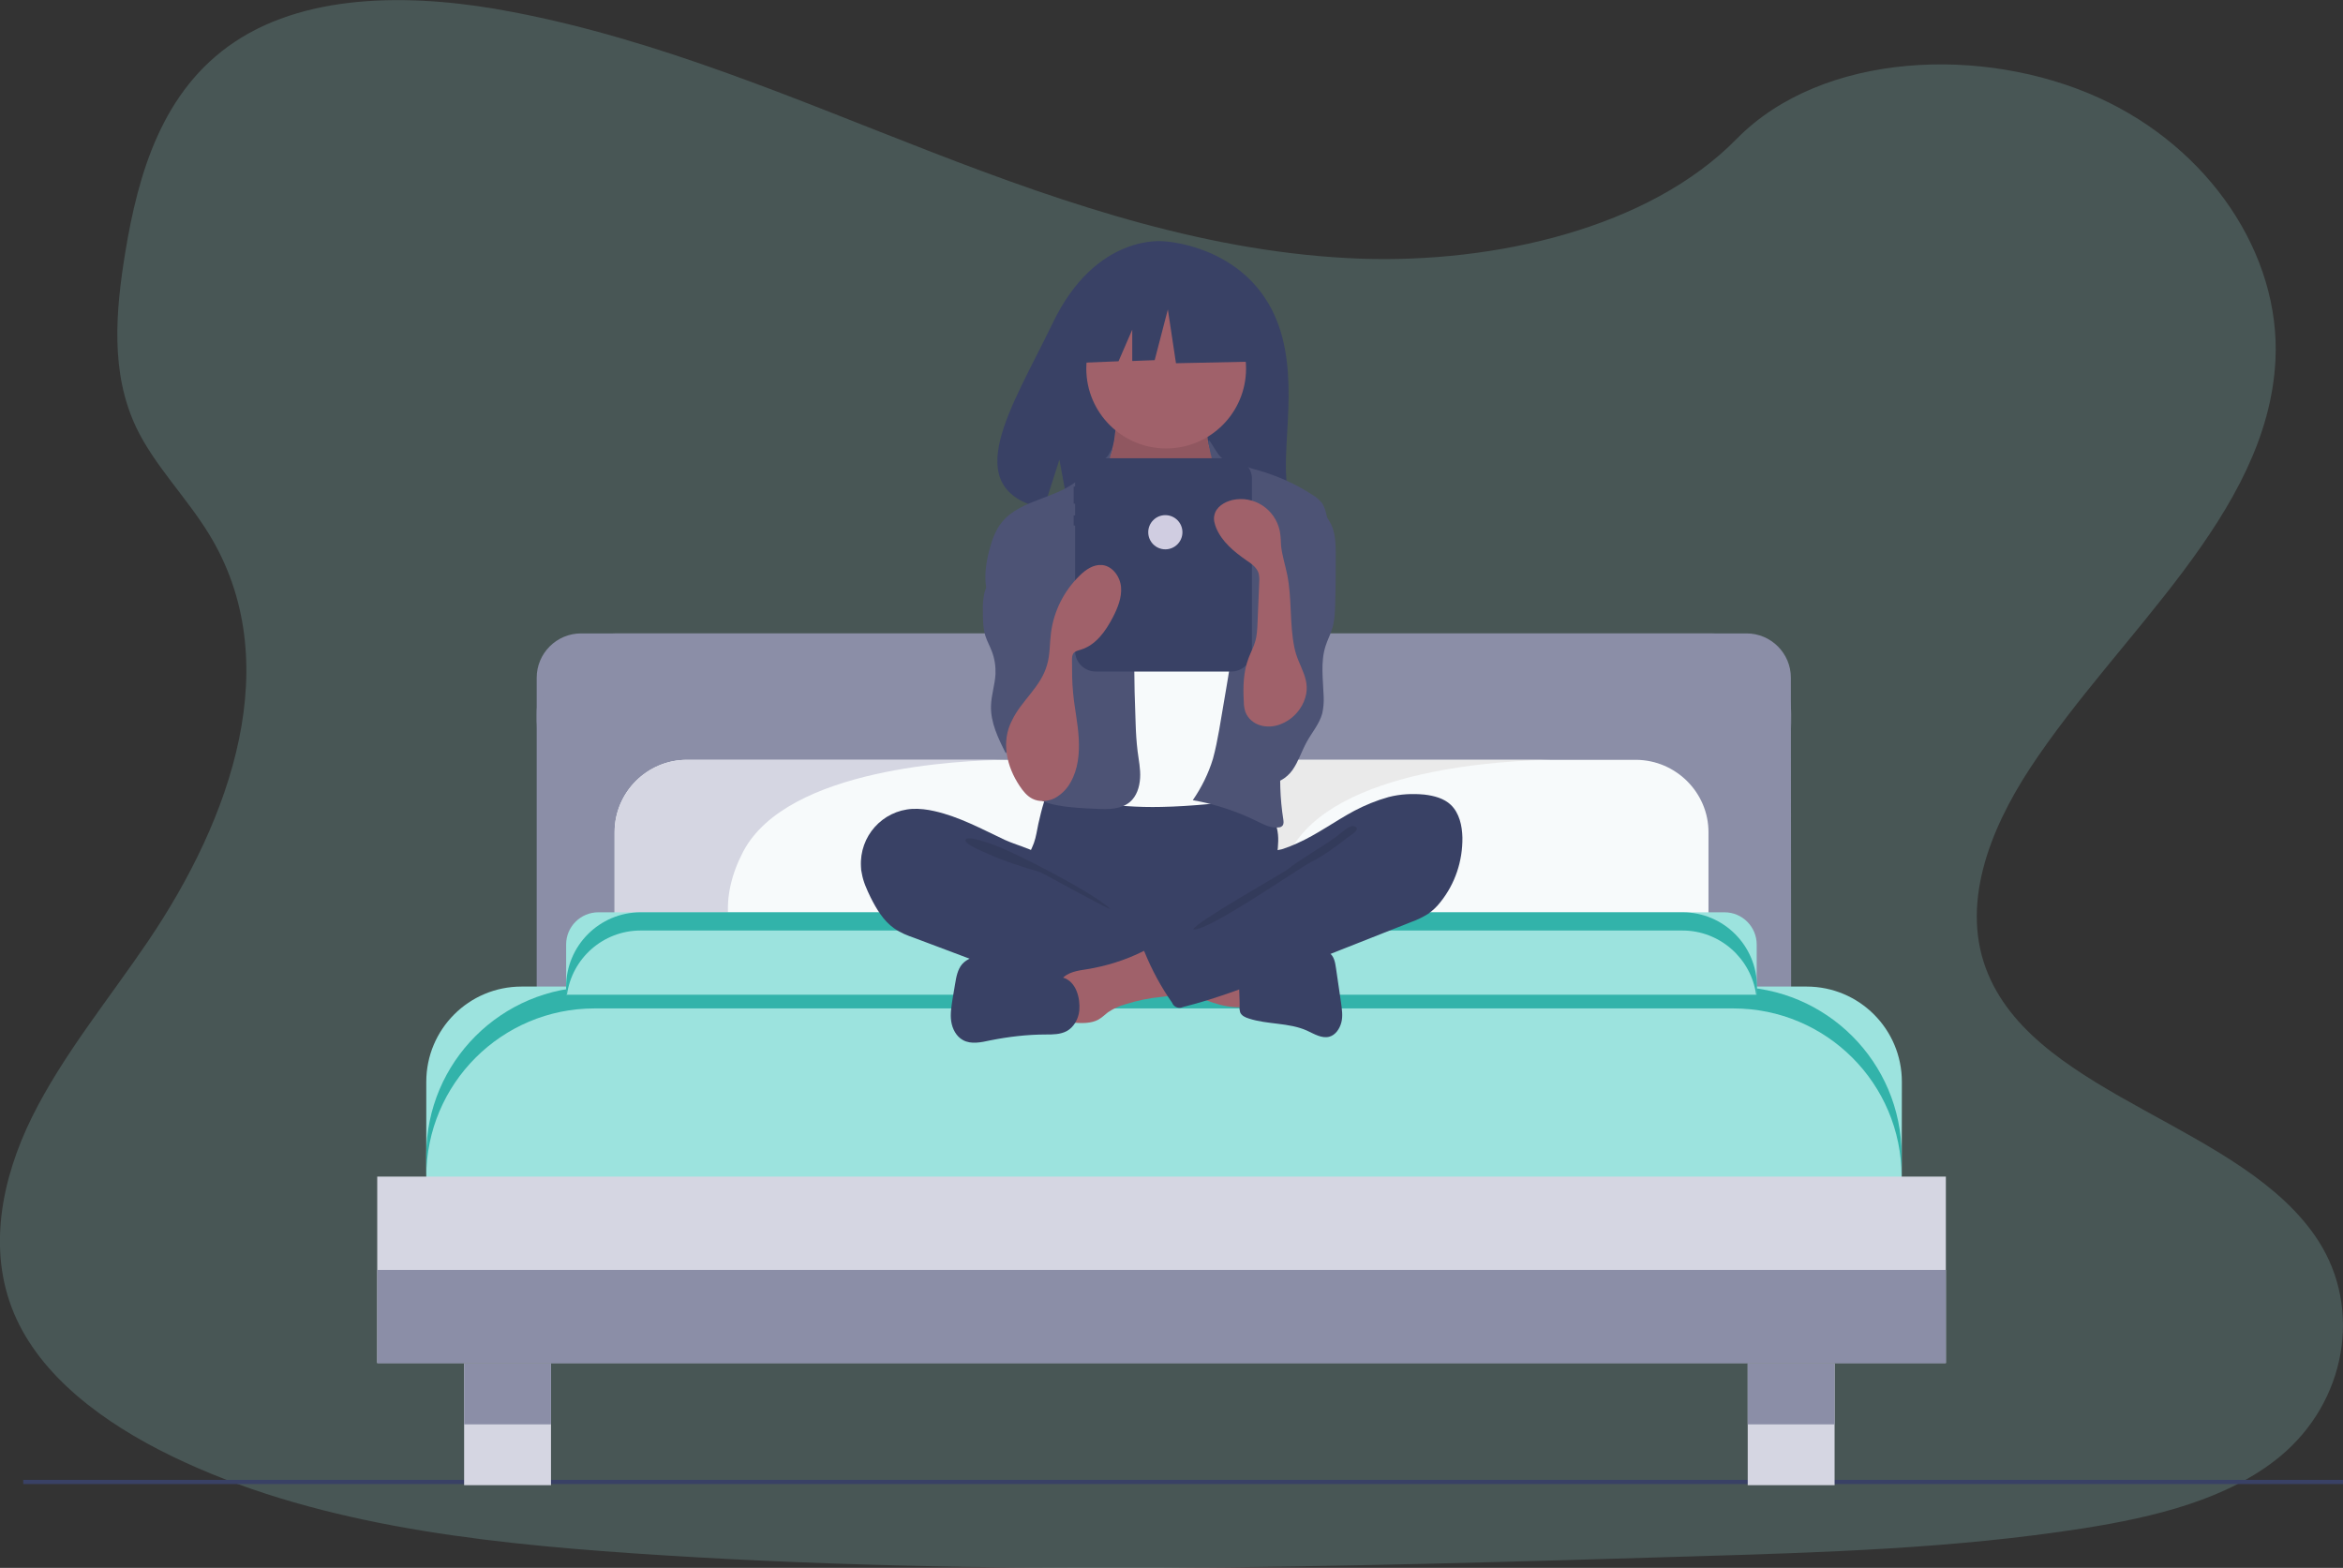
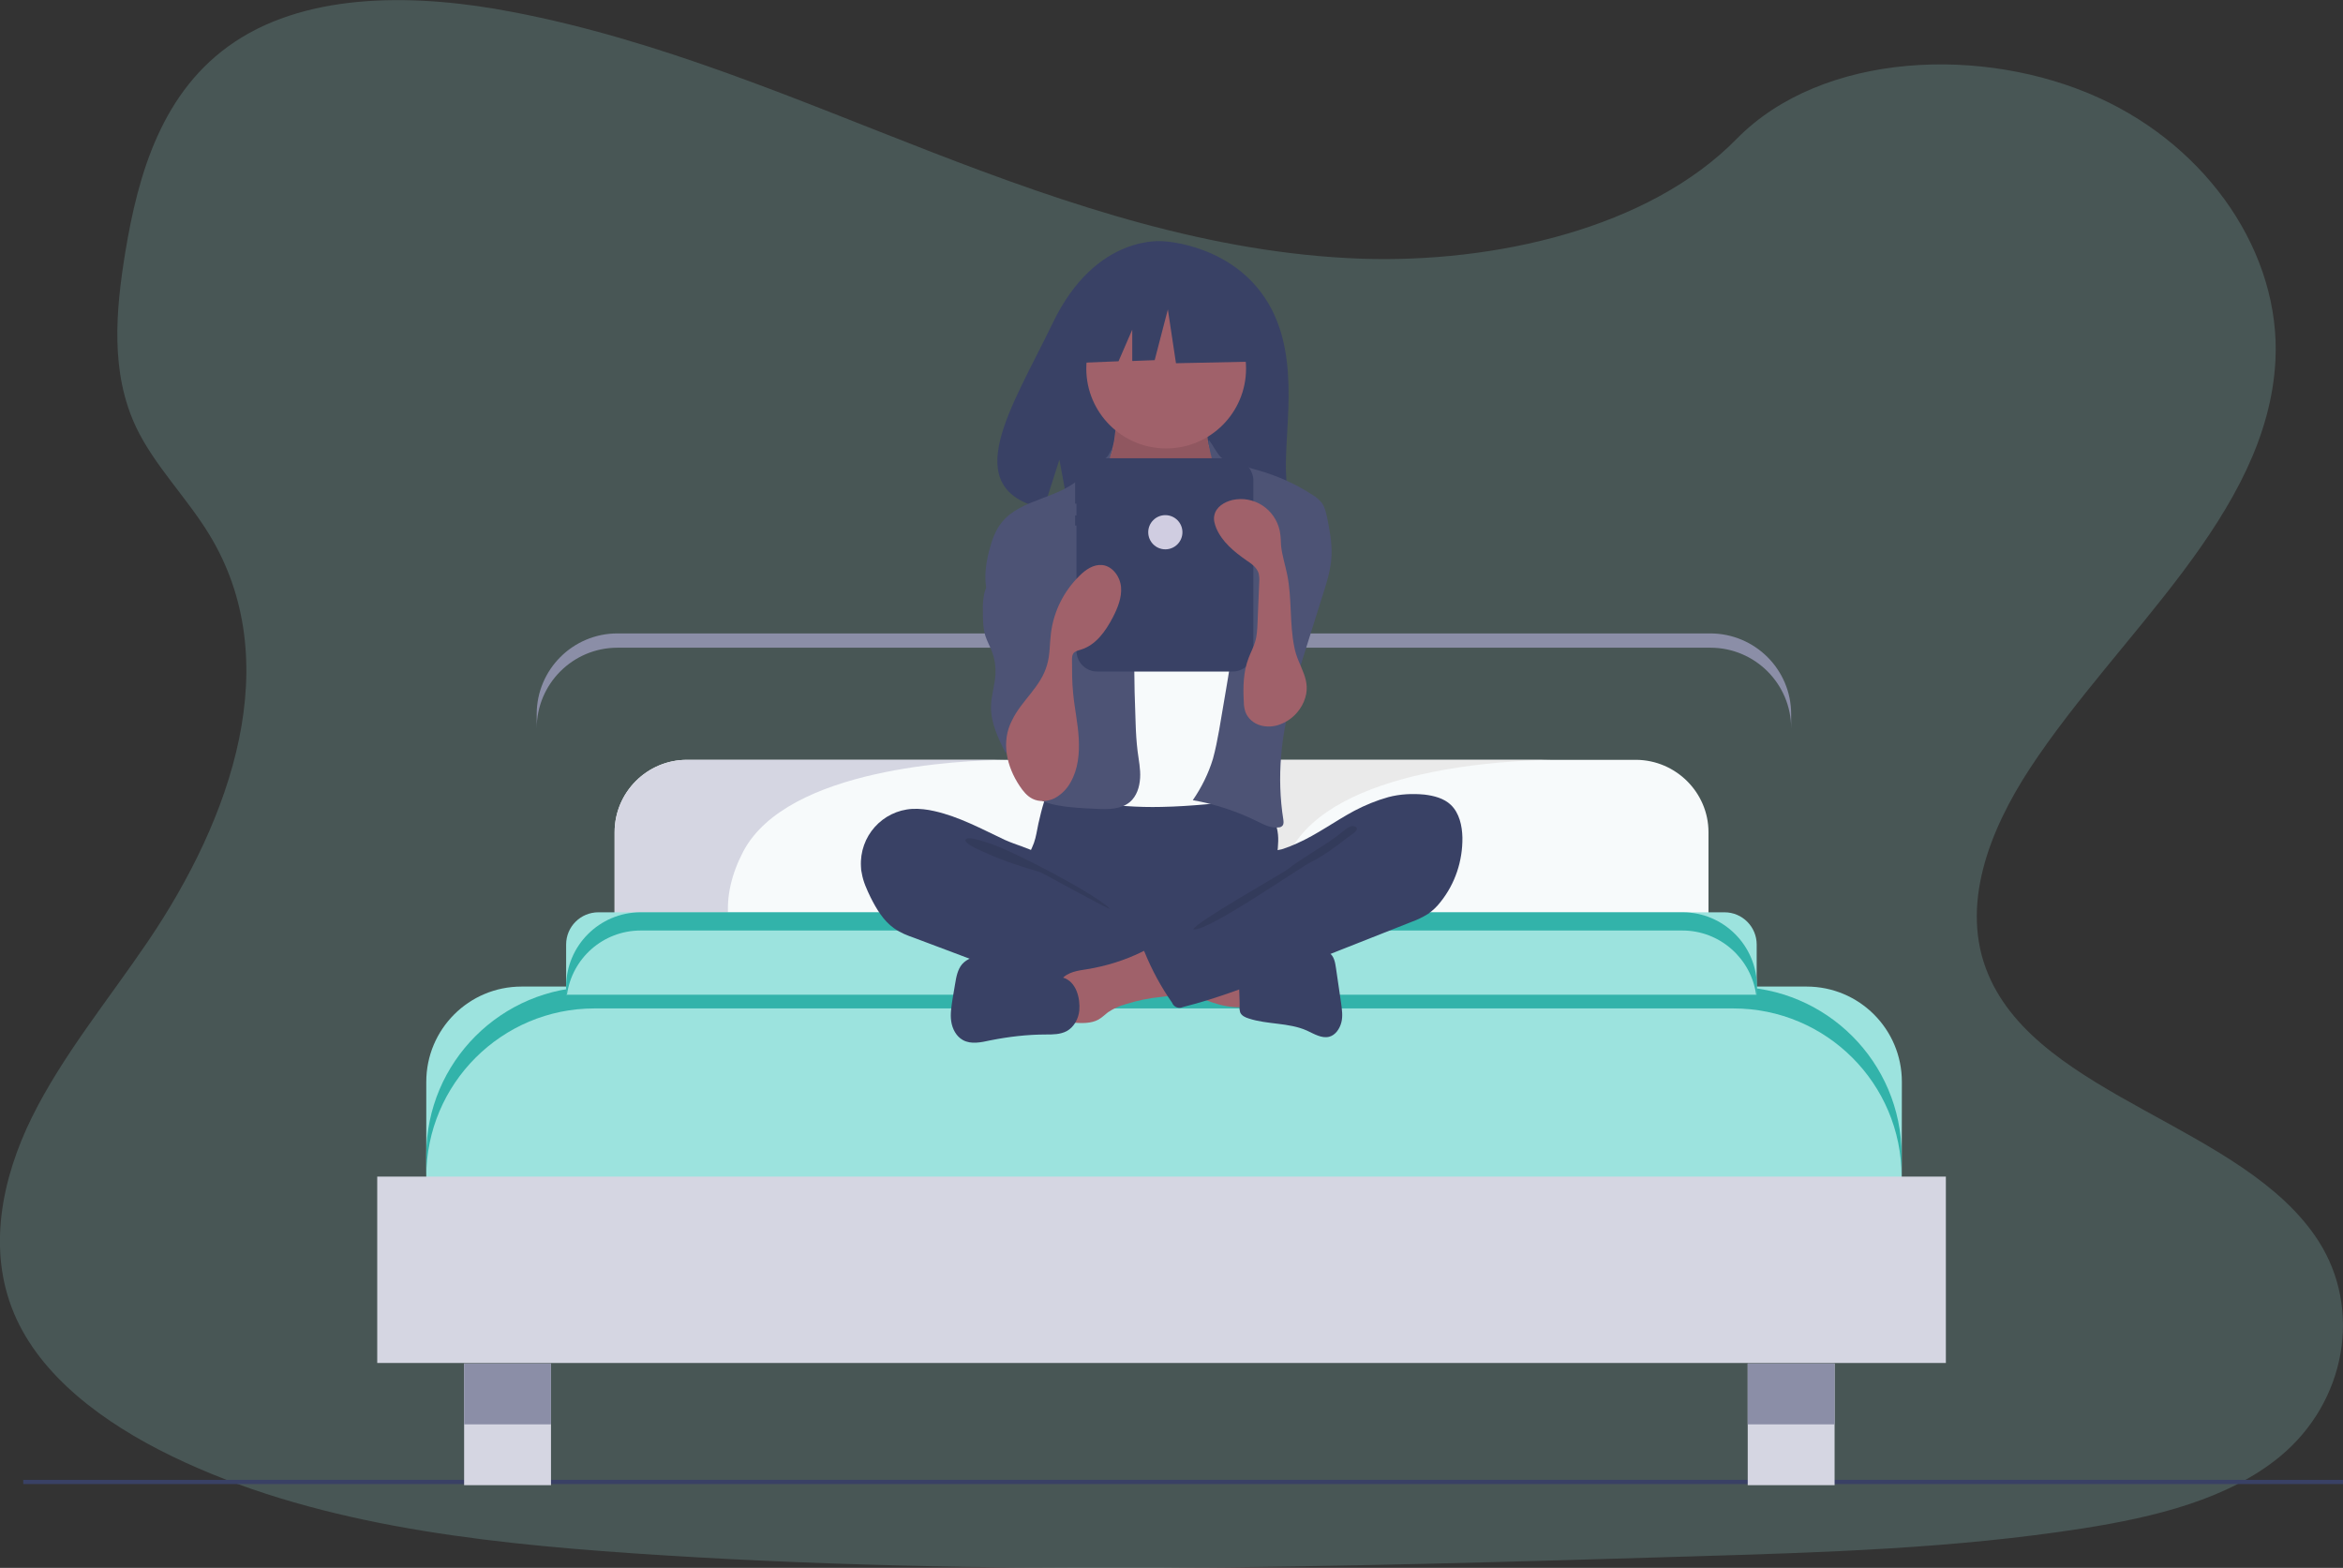
<svg xmlns="http://www.w3.org/2000/svg" version="1.1" id="fe81b68b-c9de-476a-9f58-a3e8b1d65bc7" x="0px" y="0px" viewBox="0 0 836 559.4" style="enable-background:new 0 0 836 559.4;" xml:space="preserve">
  <rect x="0" y="0" width="836" height="559.4" fill="#333333" stroke="none" />
  <style type="text/css">
	.st0{opacity:0.2;fill:#9CE3DE;enable-background:new    ;}
	.st1{fill:#394165;enable-background:new    ;}
	.st2{fill:#8B8EA7;}
	.st3{fill:#F7FAFB;}
	.st4{fill:#D5D6E2;}
	.st5{fill:#EAEAEA;}
	.st6{fill:#9CE3DE;}
	.st7{fill:#32B3AA;}
	.st8{fill:#A0616A;}
	.st9{opacity:0.1;enable-background:new    ;}
	.st10{fill:#4D5375;}
	.st11{fill:#D0CDE1;}
</style>
  <path class="st0" d="M485.7,92.3c-53.6-1.9-104.6-19.2-153.4-38.1S235.3,14.3,183,4.3c-33.6-6.5-72.1-7.4-99.2,10.6  C57.7,32.3,49.3,62.2,44.7,90c-3.4,20.9-5.4,42.9,3.9,62.5c6.5,13.6,18,25,26,38.1c27.7,45.3,8.1,101.2-21.9,145.4  c-14.1,20.8-30.4,40.6-41.3,62.6C0.5,420.7-4.5,446,5,468.6c9.4,22.4,31.9,39.1,56.2,50.9c49.4,24,107.7,30.8,164.5,34.7  c125.7,8.6,252.1,4.9,378.2,1.1c46.7-1.4,93.5-2.8,139.4-10c25.5-4,51.8-10.4,70.3-25.7c23.5-19.5,29.3-52.5,13.6-76.9  c-26.4-41-99.4-51.2-117.8-95.1c-10.2-24.2,0.3-51.2,15-73.6c31.7-48.2,84.7-90.4,87.5-145.5c1.9-37.8-23.6-75.7-63-93.6  c-41.3-18.8-98.7-16.4-129.2,14.6C588.3,81.6,533.1,93.9,485.7,92.3L485.7,92.3z" />
  <g>
    <path class="st1" d="M8.3,528H836v1.5H8.3V528z" />
  </g>
  <g>
    <g>
-       <path class="st2" d="M639.1,363.4H191.5V241.8c0-8.7,7.1-15.8,15.8-15.8h415.9c8.7,0,15.8,7.1,15.8,15.8L639.1,363.4L639.1,363.4z    " />
      <g>
        <path class="st3" d="M414.4,296.9v52.3c0,13.7-10.9,25-24.4,25.8h-0.1c-0.4,0-0.8,0-1.3,0H245.1c-14.2,0-25.8-11.6-25.8-25.8     v-52.3c0-14.2,11.6-25.8,25.8-25.8h143.6C402.8,271.2,414.4,282.8,414.4,296.9z" />
        <path class="st4" d="M362,375H245.1c-14.2,0-25.8-11.6-25.8-25.8v-52.3c0-14.2,11.6-25.8,25.8-25.8H359c-16,0.2-78,2.8-93.8,32.7     C248.6,335.5,266.6,372,362,375z" />
      </g>
      <g>
        <path class="st3" d="M609.6,296.9v52.3c0,13.7-10.9,25-24.4,25.8h-0.1c-0.4,0-0.8,0-1.3,0H440.2c-14.2,0-25.8-11.6-25.8-25.8     v-52.3c0-14.2,11.6-25.8,25.8-25.8h143.6C598,271.2,609.6,282.8,609.6,296.9z" />
        <path class="st5" d="M557.1,375H440.2c-14.2,0-25.8-11.6-25.8-25.8v-52.3c0-14.2,11.6-25.8,25.8-25.8h113.9     c-16,0.2-78,2.8-93.8,32.7C443.7,335.5,461.7,372,557.1,375z" />
      </g>
      <path class="st6" d="M678.5,464H152.1v-78c0-18.8,15.2-34,34-34h458.5c18.8,0,34,15.2,34,34L678.5,464L678.5,464z" />
      <path class="st7" d="M678.5,412.1v7.7c0-33.2-26.9-60-60-60H212.1c-33.1,0-60,26.9-60,60v-7.7c0-33.2,26.9-60,60-60h406.4    C651.6,352.1,678.5,379,678.5,412.1z" />
      <rect x="134.6" y="419.8" class="st4" width="559.7" height="66.5" />
-       <rect x="134.6" y="453.1" class="st2" width="559.7" height="33.3" />
      <g>
        <rect x="165.6" y="486.5" class="st4" width="31" height="43.4" />
        <rect x="165.6" y="486.5" class="st2" width="31" height="21.7" />
      </g>
      <g>
        <rect x="623.6" y="486.5" class="st4" width="31" height="43.4" />
        <rect x="623.6" y="486.5" class="st2" width="31" height="21.7" />
      </g>
      <path class="st2" d="M639.1,254.8v5.1c0-15.9-12.9-28.8-28.8-28.8h-390c-15.9,0-28.8,12.9-28.8,28.8v-5.1    c0-15.9,12.9-28.8,28.8-28.8h389.9C626.2,226,639.1,238.9,639.1,254.8z" />
      <path class="st6" d="M626.9,354.9H202V337c0-6.4,5.2-11.5,11.5-11.5h401.8c6.4,0,11.5,5.2,11.5,11.5v17.9H626.9z" />
      <path class="st7" d="M626.9,352.1v2.8h-0.3c-1.8-12.9-12.9-22.9-26.3-22.9H228.6c-13.4,0-24.5,9.9-26.3,22.9H202v-2.8    c0-14.7,11.9-26.6,26.6-26.6h371.8C615,325.5,626.9,337.4,626.9,352.1z" />
    </g>
  </g>
  <g>
    <path class="st1" d="M452.6,108.3c-12.5-21.2-37.3-22.2-37.3-22.2s-24.2-3.1-39.7,29.2c-14.5,30.1-34.4,59.1-3.2,66.2L378,164   l3.5,18.8c4.4,0.3,8.9,0.4,13.3,0.2c33.4-1.1,65.2,0.3,64.2-11.7C457.6,155.4,464.6,128.7,452.6,108.3z" />
    <path class="st1" d="M370.5,293.9c-0.5,2.3-0.8,4.7-1.6,6.9c-0.8,2.2-2,4.2-2.7,6.5c-2.3,7.1,0.9,15,5.9,20.5   c4.4,4.7,10.1,8.1,16.3,9.7c4.6,1.1,9.3,1.3,14,1.5c13,0.4,26.4,0.8,38.8-3.4c3.9-1.4,7.7-3.1,11.3-5.1c1.1-0.5,2.1-1.3,2.9-2.3   c0.9-1.3,1.1-3.1,1.1-4.7c0-5.5-1.1-11-0.9-16.5c0.1-3.1,0.7-6.1,0.4-9.2c-0.6-6.9-6.1-13.1-12.9-14.6c-3.5-0.8-7.1-0.3-10.7,0   c-9.3,0.9-18.6,1.3-27.9,1.2c-9.5-0.1-18.9-1.5-28.4-1.7c-2.8,0-2.7,0.8-3.6,3.5C371.7,288.7,371.1,291.3,370.5,293.9z" />
    <path class="st8" d="M397.5,157.4c-0.5,2.4-1,4.9-2.4,6.8c-1.7,2.3-4.3,3.6-6.1,5.7c-2.7,3.3-2.8,7.8-2.8,12.1   c0,3.9,0.1,8,2.2,11.3c1.4,2.1,3.5,3.6,5.6,5c8.1,5.5,16.9,11,26.7,11.2c4.1,0.1,8.4-1,11.1-4c1.2-1.4,2.1-3.1,2.7-4.8   c2.5-6.2,4-12.7,4.5-19.3c0.2-3.1,0.2-6.3-0.9-9.3c-1.2-3.3-3.6-6-5.2-9.2c-1.9-3.7-2.6-8-2-12.1c0.1-0.3,0.1-0.6-0.1-0.9   c-0.3-0.3-0.7-0.5-1.1-0.4l-19.4-1.4c-1.8-0.1-3.6-0.3-5.4-0.6c-1-0.2-3.8-1.7-4.8-1.3C398.4,146.8,397.9,155.4,397.5,157.4z" />
    <path class="st9" d="M397.5,158c-0.5,2.4-1,4.9-2.4,6.8c-1.7,2.3-4.3,3.6-6.1,5.7c-2.7,3.3-2.8,7.8-2.8,12.1c0,3.9,0.1,8,2.2,11.3   c1.4,2.1,3.5,3.6,5.6,5c8.1,5.5,16.9,11,26.7,11.2c4.1,0.1,8.4-1,11.1-4c1.2-1.4,2.1-3.1,2.7-4.8c2.5-6.2,4-12.7,4.5-19.3   c0.2-3.1,0.2-6.3-0.9-9.3c-1.2-3.3-3.6-6-5.2-9.2c-1.9-3.7-2.6-8-2-12.1c0.1-0.3,0.1-0.6-0.1-0.9c-0.3-0.3-0.7-0.5-1.1-0.4   l-19.4-1.4c-1.8-0.1-3.6-0.3-5.4-0.6c-1-0.2-3.8-1.7-4.8-1.3C398.4,147.4,397.9,156,397.5,158z" />
    <circle class="st8" cx="416.1" cy="131.5" r="28.5" />
    <path class="st3" d="M401.5,195.3c1.5,1.6,3.1,3.1,5,4s4.1,1.1,6.3,1.2c5.1,0.1,10.7-0.8,14.3-4.5c4.6-4.8,4.5-12.4,8.1-18   c0.3-0.5,0.7-0.9,1.2-1.3c0.6-0.3,1.3-0.5,2-0.5c4.6,0,8.5,2.9,12.1,5.7c1.6,1.3,3.3,2.6,4.3,4.3c0.7,1.4,1.2,2.9,1.4,4.4   c1.8,8.7,2.4,17.6,2.9,26.4c0.3,4.9,0.6,9.8,0.6,14.7c-0.1,16.1-3.8,32-7.6,47.7c-0.5,2-1.1,4.3-3,5.2c-0.8,0.4-1.7,0.6-2.6,0.6   c-10.7,1.3-21.4,2.5-32.1,2.7c-4.2,0.1-8.4,0-12.6-0.3c-0.7,0-1.4-0.1-2.1-0.4c-0.9-0.4-1.7-1.1-2.3-2c-5.8-7.3-6.2-17.5-6.1-26.8   c0.1-22.9,0.9-45.7,2.5-68.5c0.1-1.9,0.2-4.2-1.2-5.7C394.9,188.4,398.3,192,401.5,195.3z" />
    <path class="st10" d="M395.5,162.4c-1,1.7-8.1,6.1-9.4,7.5c-7.7,8.1-21.6,7.8-28.6,16.4c-2.5,3-3.7,6.9-4.7,10.7   c-1.3,5.4-2,11.2,0.2,16.3c2.1,4.9,6.7,8.2,9.7,12.6c3.4,4.8,4.9,10.6,6.3,16.2c1.1,4.2,2.2,8.5,1.7,12.8   c-0.5,4.9-2.8,9.4-4.2,14.1c-1.4,4.7-1.6,10.3,1.6,14c2.4,2.7,6.1,3.8,9.6,4.4c4.5,0.8,9.1,1,13.7,1.2c4.1,0.2,8.5,0.2,11.7-2.4   c2.5-2.1,3.5-5.4,3.7-8.6s-0.5-6.4-0.9-9.6c-0.4-3.3-0.6-6.6-0.7-9.9c-0.6-14.9-0.7-29.8-0.3-44.8c0.1-3.1,0.2-6.3-0.5-9.3   c-0.9-4-3-7.6-4.8-11.2c-3.6-7.3-5.3-14.4-4.7-22.5C395.4,162.3,398.9,156.2,395.5,162.4z" />
    <path class="st10" d="M435.5,163c1.5,1.5,6.4,2,8.3,3c1.7,0.9,3.6,1.4,5.5,1.9c6.8,2,13.3,4.9,19.2,8.8c1.2,0.7,2.3,1.7,3.2,2.8   c1,1.5,1.4,3.3,1.8,5c0.9,4.5,1.8,9.1,1.6,13.7c-0.2,4.9-1.7,9.6-3.2,14.3l-5.5,17.5c-4.1,13-8.2,26.2-9.3,39.8   c-0.6,7.5-0.4,15.1,0.8,22.6c0.1,0.8,0.2,1.6-0.3,2.2c-0.4,0.4-0.8,0.6-1.3,0.6c-2.6,0.4-5.2-0.9-7.6-2.1   c-7.3-3.6-15.1-6.2-23.1-7.6c3.1-4.5,5.6-9.5,7.2-14.8c0.9-3.3,1.6-6.8,2.2-10.2l2.5-14.7c0.9-5.4,1.9-10.8,2.2-16.3   c0.2-2,0.1-4.1-0.4-6.1c-0.5-1.9-1.5-3.7-2.3-5.5c-4.2-8.7-6.2-18.7-4.5-28.2c0.7-4.2,2.1-8.3,1.5-12.5c-0.6-4,0-7.2-1-11.1   C428.8,149.7,432.7,160.2,435.5,163z" />
    <path class="st10" d="M357.4,200.1c-1.9,4-5.1,7.3-6.2,11.6c-0.4,2-0.6,4-0.5,6.1c0,3.1,0,6.2,0.9,9.1c0.6,1.9,1.6,3.6,2.3,5.5   c1,2.6,1.4,5.3,1.3,8.1c-0.2,3.8-1.5,7.5-1.6,11.3c-0.2,6,2.6,11.7,5.3,17c2.6-6.4,9.9-9.5,16.3-6.9c0.7,0.3,1.3,0.6,1.9,1   c0.7-0.7,0.8-1.7,0.8-2.7c0.2-7,0.4-13.9,0.6-20.9c0.3-10.8,0.6-21.7-1.9-32.2c-1.1-4.7-2.9-9.5-6.1-13.1c-1.7-1.9-7.4-7-10.1-4.9   c-1.2,1-1,3.6-1.1,5C358.9,196.1,358.3,198.2,357.4,200.1z" />
-     <path class="st10" d="M475.6,188.7c0.9,2.8,1,5.8,1,8.8c0,6,0,12-0.2,18.1c-0.1,3.1-0.2,6.2-1.2,9.1c-0.6,1.9-1.6,3.8-2.2,5.7   c-1.9,5.8-0.9,12.1-0.7,18.2c0.1,2-0.1,4-0.5,5.9c-1,3.8-3.7,6.8-5.6,10.3c-1.8,3.3-2.9,6.9-5,9.9s-5.9,5.4-9.4,4.5   c-2.7-0.7-4.7-3.1-6-5.6c-2.9-5.4-3.9-11.7-2.8-17.8c1.3-7.4,5.7-14,7.3-21.3c2.2-10.1-1.1-20.5-1-30.8c0-1.6,0.2-3.2,0.6-4.8   c0.8-2.4,2.6-4.2,4.2-6.1c2-2.4,3.9-4.8,5.7-7.4c1.2-1.7,2.8-6.2,4.8-6.6C469.1,177.8,474.5,185.1,475.6,188.7z" />
    <path class="st1" d="M333.4,289.4c-2.6-0.6-5.2-0.9-7.8-0.8c-10.8,0.6-19,9.8-18.4,20.6c0,0.8,0.1,1.6,0.3,2.4   c0.5,3,1.8,5.8,3.1,8.5c2.1,4.2,4.6,8.4,8.4,11.1c2.2,1.6,4.8,2.6,7.4,3.5l20.2,7.6c3,1.1,6,2.2,9,3.3c15.1,5.2,30.8,8.3,46.8,9.3   c4.9,0.3,9.8,0.4,14.5-0.7c1.1-0.3,2.3-0.7,3-1.6c0.4-0.7,0.6-1.4,0.7-2.2l1.2-8.7c0.2-1.2,0.3-2.5-0.1-3.7c-0.6-1.5-2-2.4-3.4-3.2   c-13.3-7.6-28.8-11.9-40-22.3c-2.6-2.5-4.8-6.4-8-8.1c-3.6-1.9-7.9-3-11.7-4.7C350.3,295.8,342.3,291.4,333.4,289.4z" />
    <path class="st9" d="M353.6,301.1c7.1,2.2,37.3,17.8,42.5,23.2c-0.7,0.2-24.2-12.9-24.9-13.1c-6.4-1.9-12.9-3.9-19-6.7   c-1.2-0.6-8-3.2-7.7-4.8C344.9,297.9,352.3,300.7,353.6,301.1z" />
    <path class="st8" d="M442.8,359.4c0.4,0,0.8-0.1,1.1-0.3c0.3-0.4,0.4-0.8,0.4-1.3c0-4,0-7.9,0-11.9c-3.4-1.6-7.2-2.1-11-2.6   l-17.5-2.3c0.4,0.1-2.7,7.5-2.3,8.5c0.8,1.8,7.3,3.3,9.2,4.1C429,356.4,435.6,359.6,442.8,359.4z" />
    <path class="st8" d="M387.9,345.8c-3.3,0.5-7,1-9.1,3.6c-2.7,3.3-1.6,8.1-0.3,12.2c0.2,0.8,0.6,1.6,1.1,2.2c0.9,0.9,2.2,1,3.5,1.1   c3,0.2,6.2,0.3,8.8-1.1c1.2-0.7,2.3-1.7,3.4-2.6c1.9-1.3,4.1-2.3,6.3-2.9c4.1-1.3,8.4-2.2,12.7-2.6c1.7-0.2,3.4-0.3,5-0.9   s3.1-1.8,3.5-3.4c0.6-2.2-0.6-4.4-1.8-6.2c-1.5-2.4-3.1-4.8-5.3-6.6c-3.3-2.5-4.9-0.6-8.2,1C401.4,342.6,394.7,344.7,387.9,345.8z" />
    <path class="st1" d="M379.3,348.8l-21-6.2c-2.5-0.8-5.1-1.5-7.8-1.5c-2.7,0-5.4,0.9-7.2,2.9c-1.6,1.9-2.1,4.5-2.5,7l-0.9,5.3   c-0.4,2.7-0.9,5.4-0.5,8.1s1.8,5.4,4.2,6.7c2.9,1.6,6.5,0.8,9.7,0.1c6.5-1.3,13.2-2.1,19.9-2.1c2.5,0,5.1,0,7.4-1.2   c2.6-1.4,4.2-4.4,4.5-7.3C385.5,356.1,384,350.2,379.3,348.8z" />
    <path class="st1" d="M451,343.4c2.7-0.5,5.1-2,7.7-2.9c3.7-1.3,7.6-1.3,11.5-1.3c1.4,0,2.9,0,4.1,0.8c1.7,1.1,2.1,3.4,2.4,5.5   c0.6,4.1,1.2,8.2,1.8,12.3c0.3,2.3,0.7,4.7,0.1,7s-2.1,4.5-4.3,5.1c-2.7,0.7-5.4-1-8-2.2c-6.5-2.9-14-2.1-20.7-4.3   c-1.3-0.4-2.6-1-3.1-2.2c-0.2-0.7-0.3-1.4-0.2-2.1c0.1-3.9-0.7-9.3,0.5-13.1C443.8,342.4,448,343.4,451,343.4z" />
    <path class="st1" d="M495.4,284.4c4.2-1.1,8.5-1.3,12.8-0.9c3.4,0.4,7,1.3,9.5,3.7c3,2.9,4,7.4,4.1,11.6c0.1,8.4-2.6,16.5-7.8,23   c-1.3,1.7-2.8,3.1-4.5,4.3c-1.8,1.1-3.8,2.1-5.8,2.8l-45.3,17.9c-11.9,4.7-23.9,9.4-36.3,12.5c-1.4,0.7-3.1,0.1-3.8-1.3   c0,0,0,0,0-0.1c-4-5.7-7.3-11.8-9.9-18.2c-0.4-0.5-0.4-1.3,0.2-1.7c0.1-0.1,0.2-0.2,0.4-0.2l32-18.4c2.3-1.3,4.6-2.7,6.5-4.5   c1.4-1.3,2.5-2.9,3.3-4.7c0.7-1.4,0.7-4.7,1.6-5.7c0.8-1,3.7-1.1,5-1.5c1.9-0.6,3.7-1.3,5.4-2.1c7.2-3.2,13.5-7.9,20.4-11.6   C487,287.3,491.1,285.6,495.4,284.4z" />
    <path class="st9" d="M477.2,298.2c-5.5,4.1-12.6,7.9-18.1,12.2c-1.9,1.4-32.9,18.9-33.3,21.2c5.1,0.9,37.5-21.8,42.1-24.1   c4.6-2.3,8.8-5.5,12.8-8.6c1-0.8,5.4-3.2,2.5-4.1C481.5,294.2,478.5,297.3,477.2,298.2z" />
-     <path class="st1" d="M439.3,163.5H391c-4.1,0-7.4,3.3-7.4,7.4v2.7h-0.5v6.1h0.5v4.2h-0.5v3.6h0.5v44.7c0,4.1,3.3,7.4,7.4,7.4h48.3   c4.1,0,7.4-3.3,7.4-7.4v-61.4C446.7,166.8,443.4,163.5,439.3,163.5z" />
+     <path class="st1" d="M439.3,163.5H391c-4.1,0-7.4,3.3-7.4,7.4v2.7v6.1h0.5v4.2h-0.5v3.6h0.5v44.7c0,4.1,3.3,7.4,7.4,7.4h48.3   c4.1,0,7.4-3.3,7.4-7.4v-61.4C446.7,166.8,443.4,163.5,439.3,163.5z" />
    <polygon class="st1" points="447,106.3 422.5,93.4 388.7,98.7 381.7,129.6 399.1,128.9 404,117.6 404,128.8 412,128.5 416.7,110.4    419.6,129.6 448.2,129  " />
    <path class="st8" d="M363.8,280.4c1.2,1.8,2.6,3.6,4.6,4.6c2.4,1.2,5.4,1,7.9-0.2c2.4-1.3,4.4-3.3,5.7-5.7   c2.7-4.7,3.2-10.3,2.9-15.7c-0.3-5.4-1.5-10.7-2-16.1c-0.4-3.9-0.4-7.8-0.4-11.8c0-0.8,0-1.7,0.5-2.4c0.6-0.8,1.7-1,2.6-1.3   c5.4-1.6,8.9-6.6,11.5-11.6c1.7-3.3,3.2-7,2.9-10.7c-0.3-3.7-3-7.5-6.7-7.9c-3.1-0.3-5.9,1.6-8.1,3.8c-5.6,5.5-9.2,12.6-10.2,20.4   c-0.5,3.8-0.3,7.7-1.4,11.4c-2.2,7.9-9.1,12.7-12.5,19.8C357.1,264.7,359.2,273.5,363.8,280.4z" />
    <path class="st8" d="M465.2,250.4c-1.6,3.7-4.6,6.6-8.3,8c-2.3,0.9-4.8,1.1-7.2,0.4c-2.4-0.7-4.4-2.4-5.3-4.7   c-0.4-1.2-0.6-2.4-0.6-3.6c-0.3-5.3-0.2-10.8,1.7-15.7c0.7-1.9,1.7-3.7,2.3-5.7c0.7-2.2,0.8-4.6,0.9-6.9l0.6-14.5   c0.1-1.1,0-2.1-0.2-3.1c-0.6-2.1-2.6-3.5-4.4-4.7c-4.3-3-8.6-6.5-10.7-11.4c-0.6-1.5-1.1-3.1-0.7-4.7c0.6-2.9,3.5-4.7,6.4-5.4   c7.7-1.7,15.2,3.2,16.9,10.9c0,0.2,0.1,0.4,0.1,0.6c0.3,1.6,0.3,3.3,0.4,4.9c0.4,3.5,1.5,6.9,2.2,10.3c1.7,8.5,0.8,17.3,2.5,25.7   C463.1,238,468.5,242.6,465.2,250.4z" />
    <circle class="st11" cx="415.8" cy="189.9" r="6.1" />
  </g>
</svg>